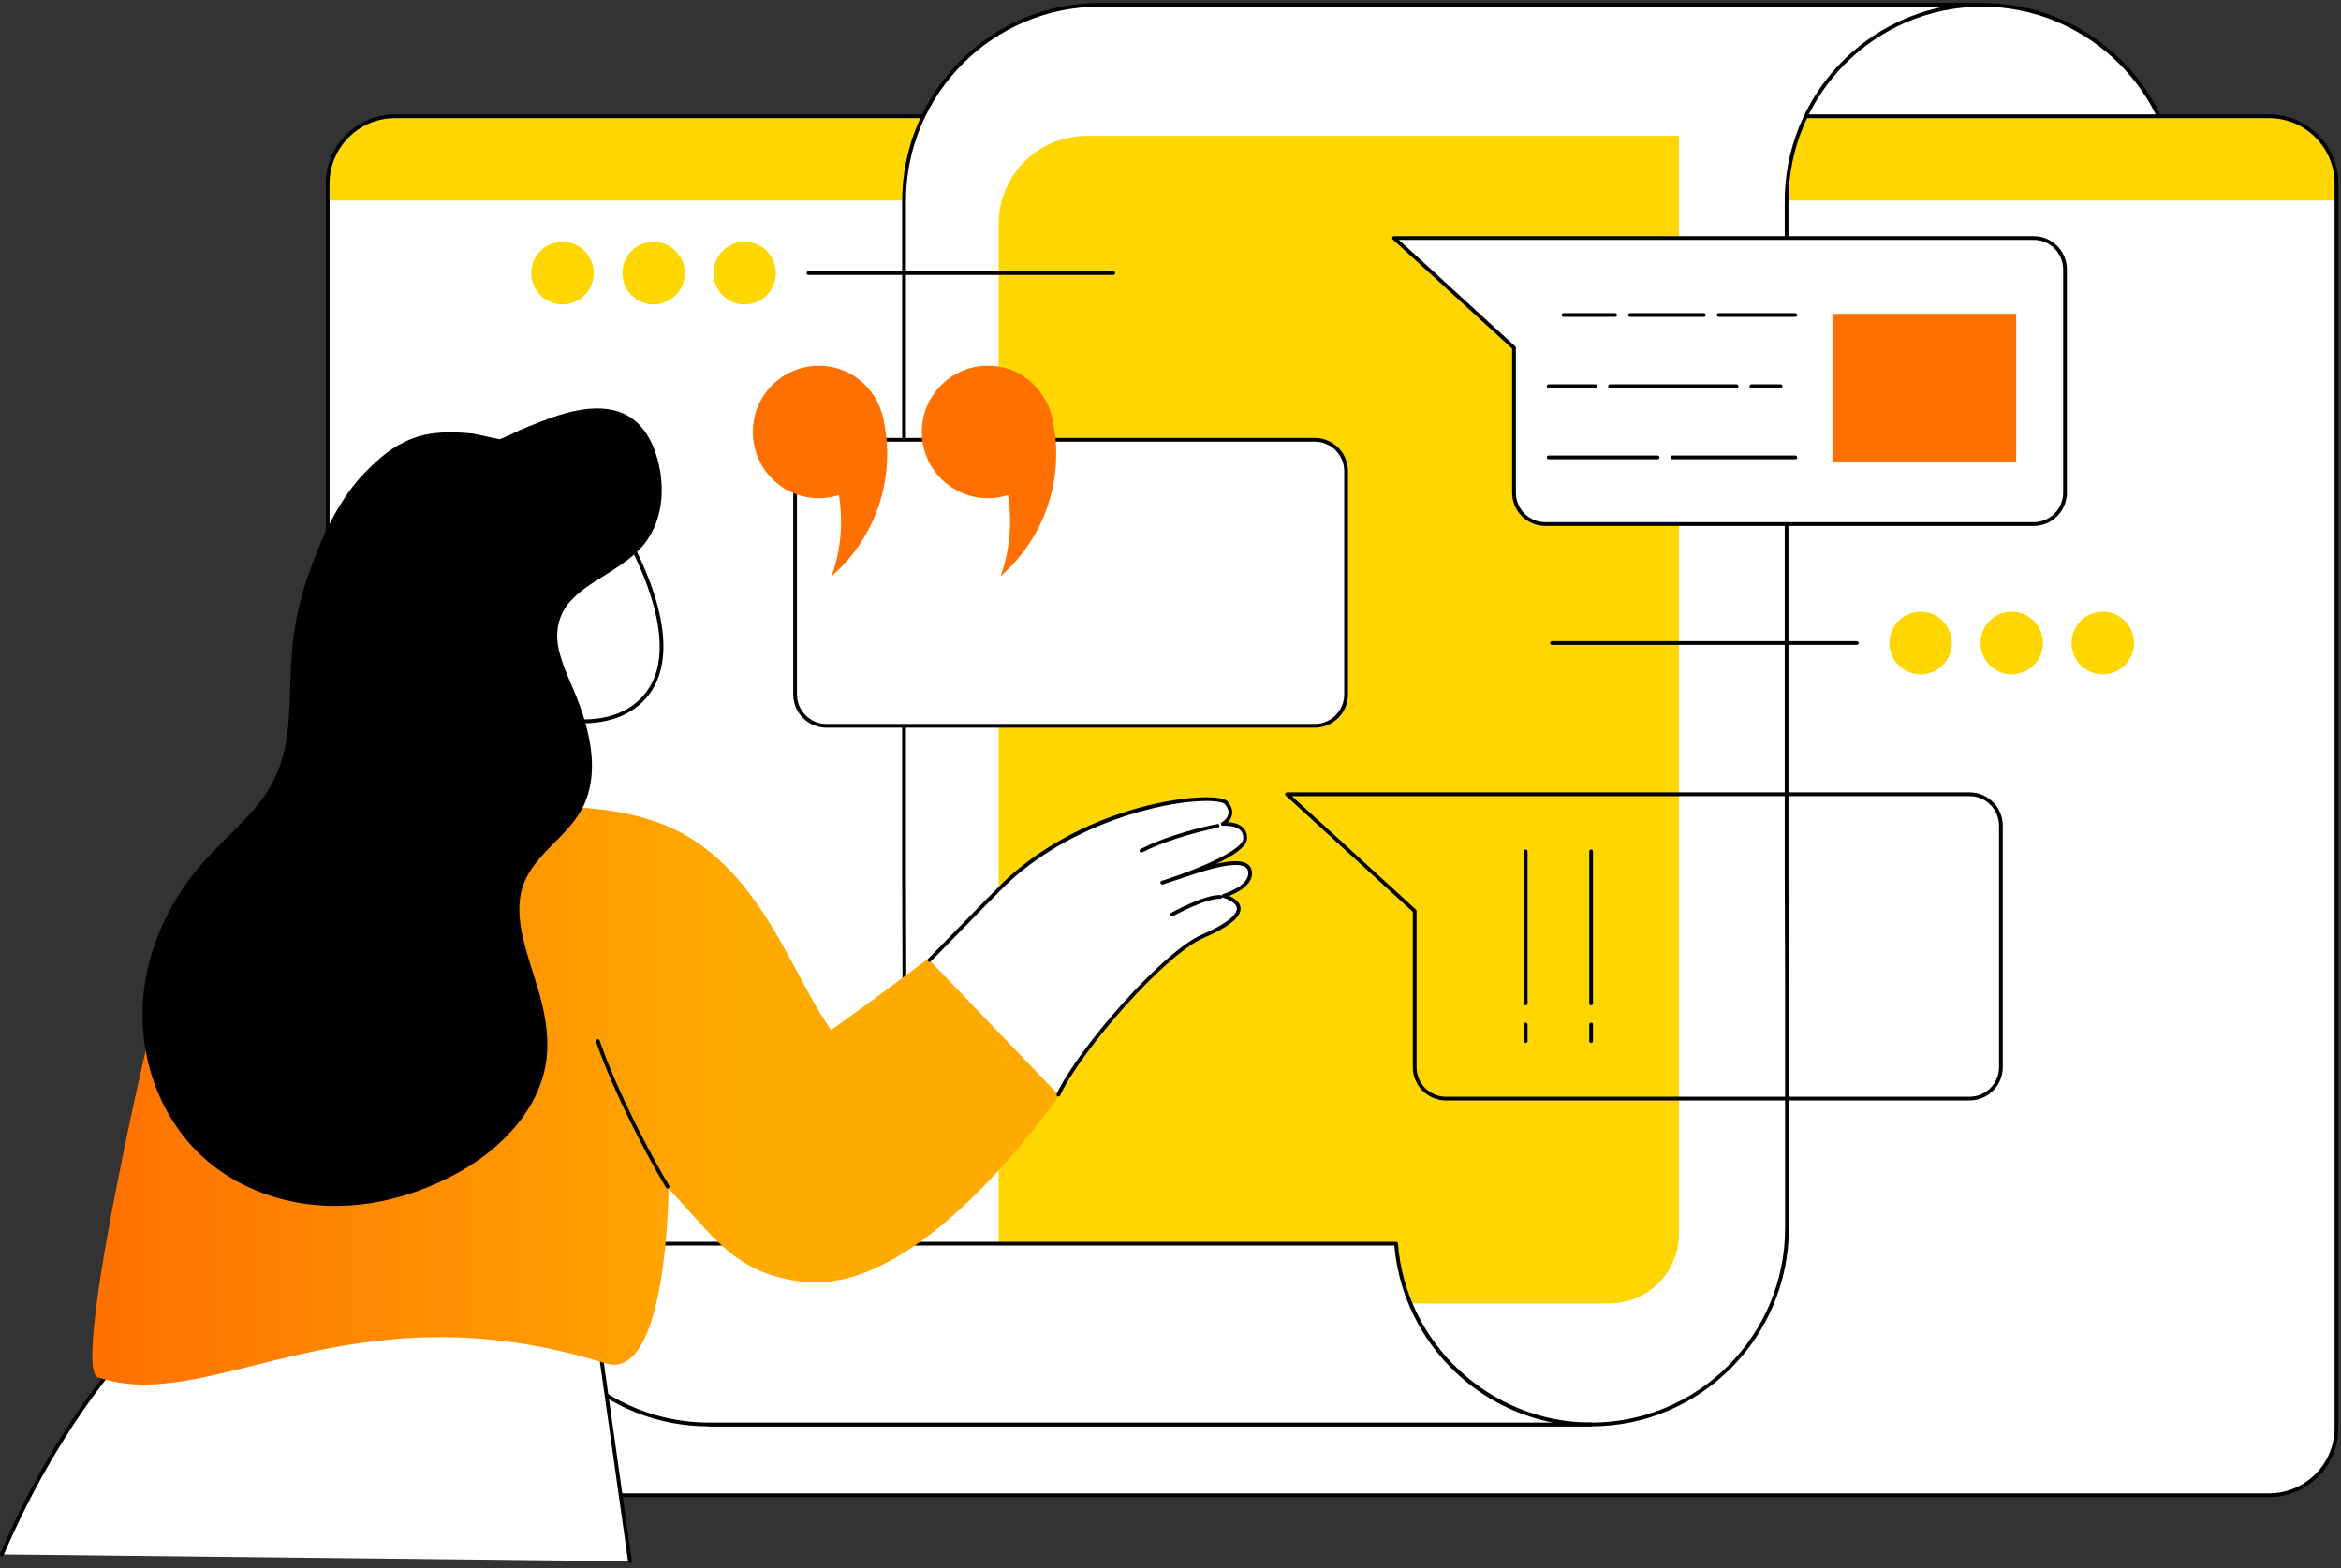
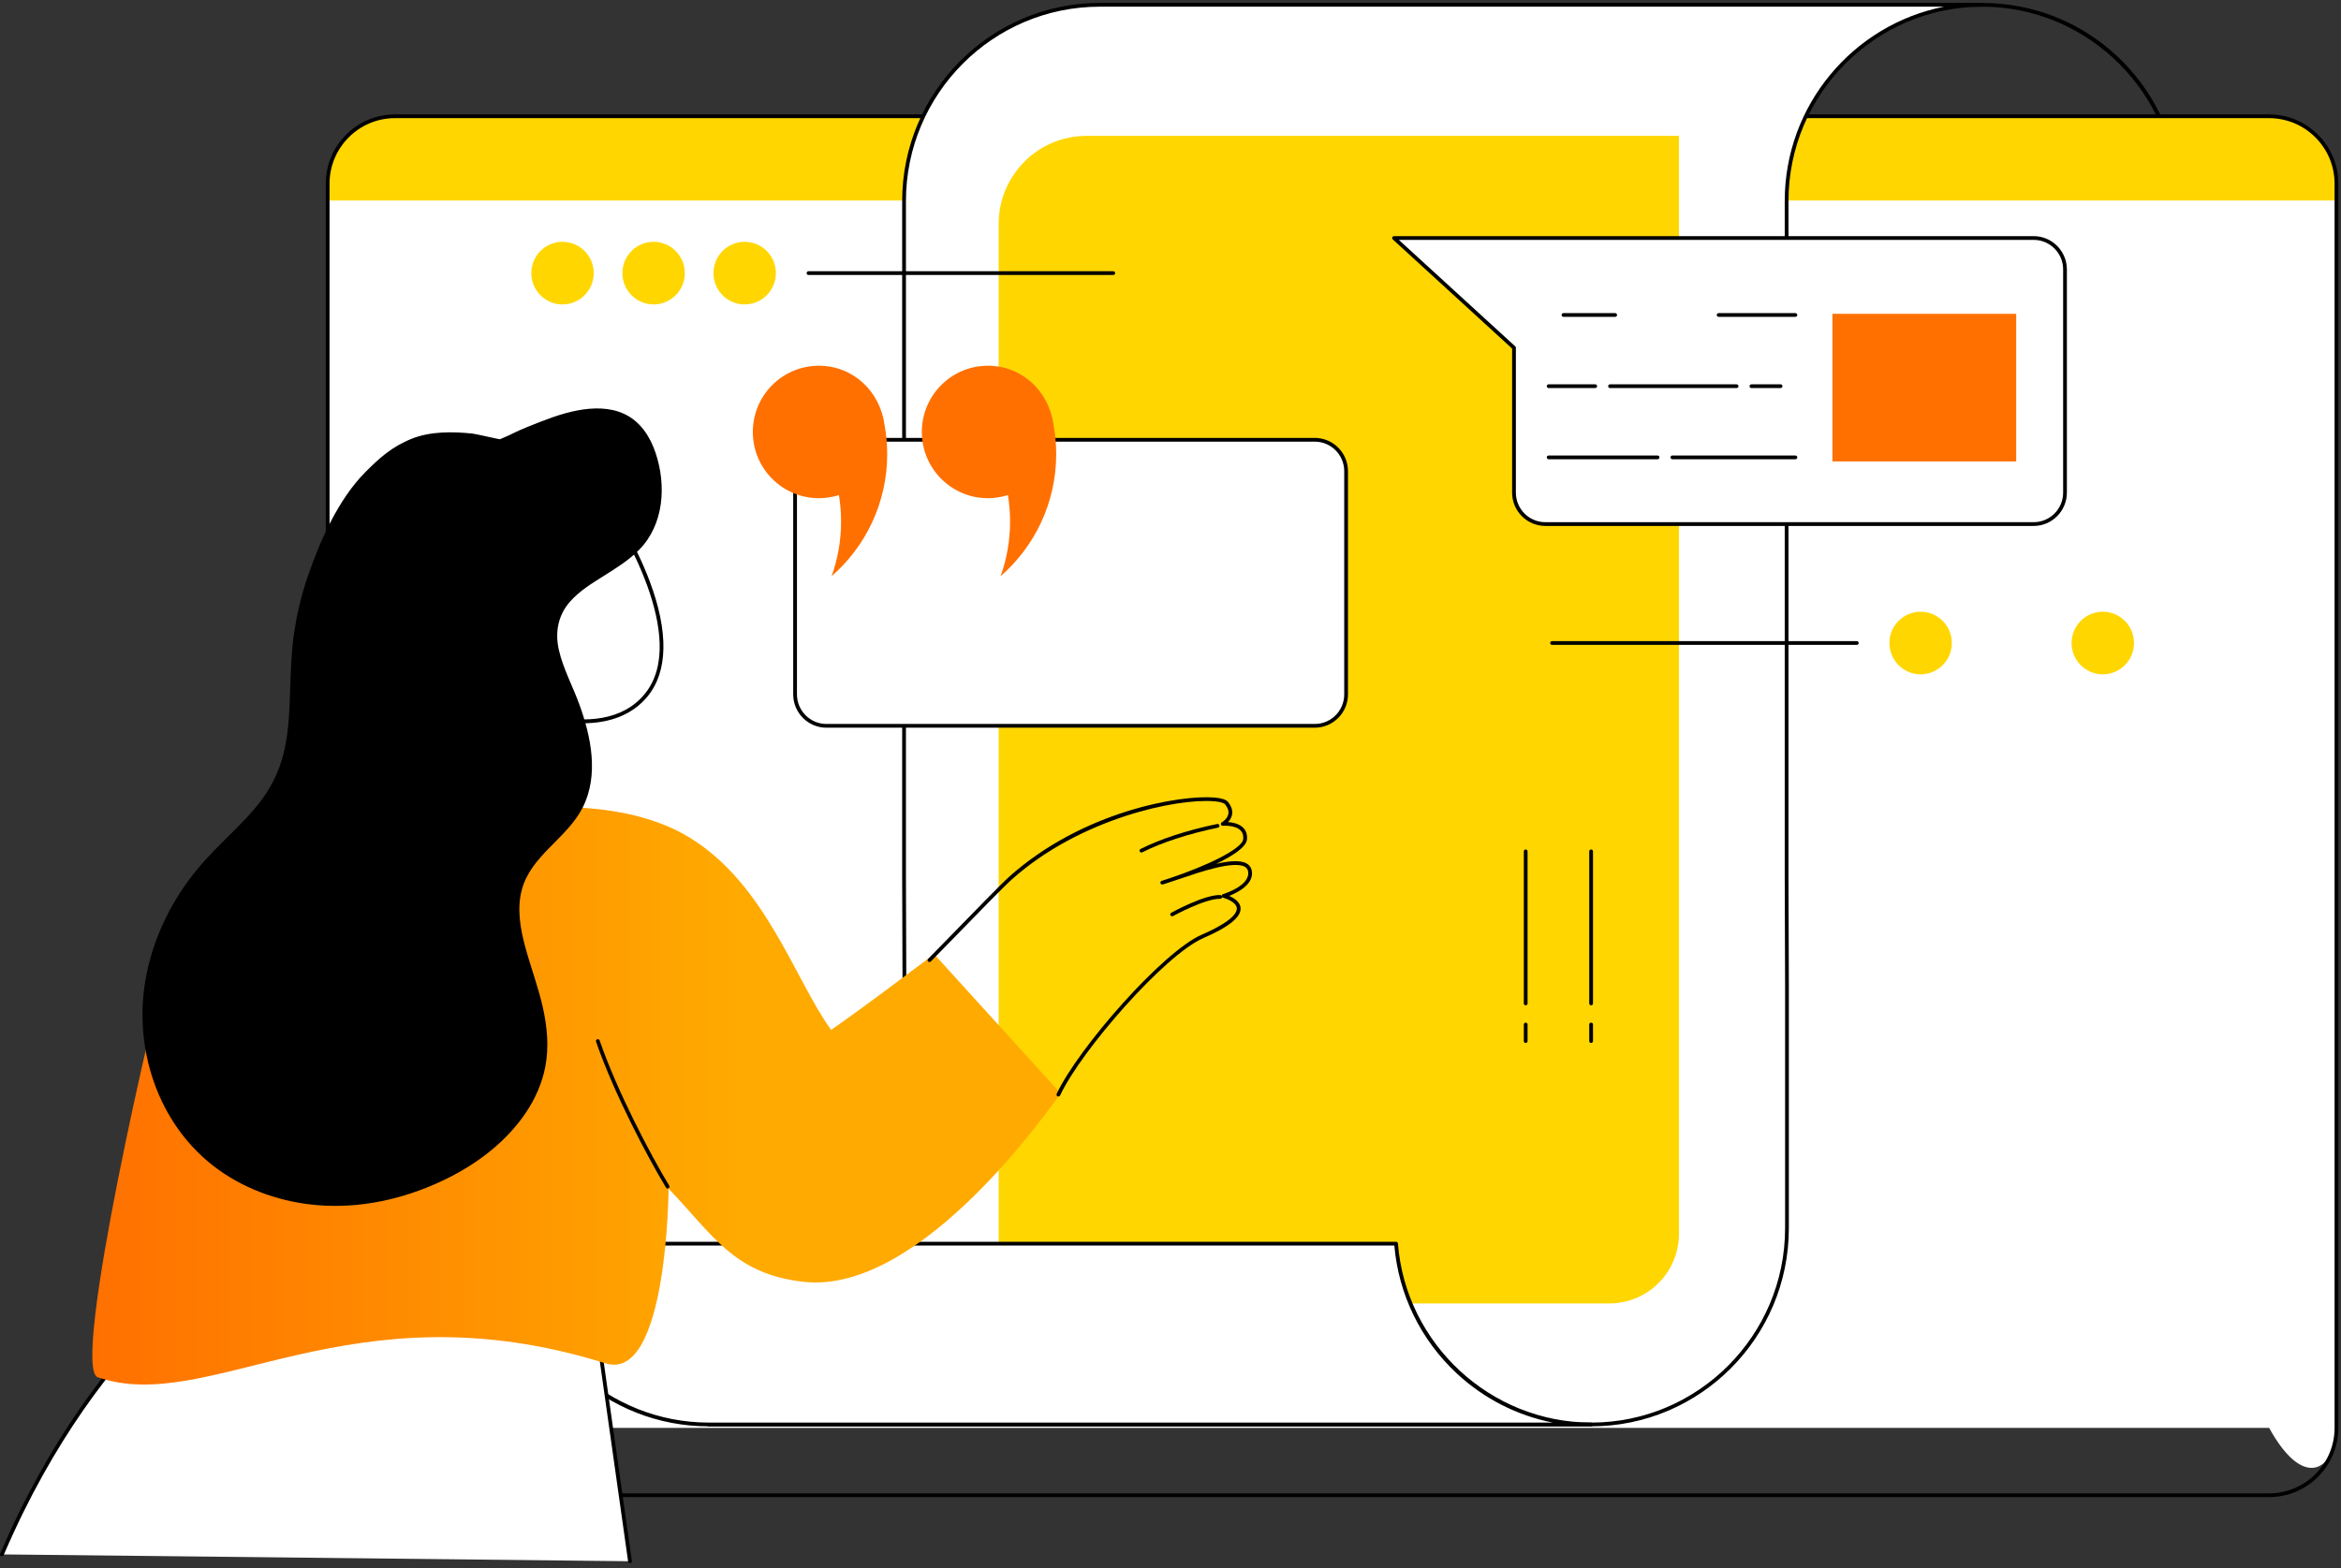
<svg xmlns="http://www.w3.org/2000/svg" width="288" height="193" viewBox="0 0 288 193" fill="none">
  <rect x="0" y="0" width="288" height="193" fill="#333333" stroke="none" />
-   <path d="M159.313 22.843C158.349 10.393 147.967 0.592 135.303 0.592H243.877C256.541 0.592 266.922 10.392 267.888 22.843H159.313Z" fill="white" />
  <path d="M267.888 23.073H159.314C159.193 23.073 159.092 22.981 159.083 22.86C158.125 10.503 147.679 0.823 135.303 0.823C135.175 0.823 135.072 0.719 135.072 0.593C135.072 0.466 135.175 0.362 135.303 0.362H243.877C250.039 0.362 255.917 2.677 260.427 6.88C264.913 11.061 267.645 16.725 268.118 22.826C268.123 22.89 268.101 22.954 268.057 23.001C268.013 23.048 267.952 23.075 267.887 23.075L267.888 23.073ZM159.526 22.612H267.636C266.558 10.373 256.17 0.823 243.877 0.823H140.032C144.428 1.693 148.514 3.769 151.852 6.88C156.286 11.013 159.005 16.593 159.524 22.613L159.526 22.612Z" fill="black" />
-   <path d="M279.157 14.309H48.598C44.022 14.309 40.312 18.021 40.312 22.599V175.716C40.312 180.294 44.022 184.005 48.598 184.005H279.157C283.733 184.005 287.443 180.294 287.443 175.716V22.599C287.443 18.021 283.733 14.309 279.157 14.309Z" fill="white" />
+   <path d="M279.157 14.309H48.598C44.022 14.309 40.312 18.021 40.312 22.599V175.716H279.157C283.733 184.005 287.443 180.294 287.443 175.716V22.599C287.443 18.021 283.733 14.309 279.157 14.309Z" fill="white" />
  <path d="M287.443 24.677V22.607C287.443 18.024 283.738 14.309 279.167 14.309H48.588C44.017 14.309 40.312 18.024 40.312 22.607V24.677H287.443Z" fill="#FFD600" />
  <path d="M279.157 184.236H48.596C43.9 184.236 40.08 180.414 40.08 175.716V22.599C40.08 17.901 43.9 14.079 48.596 14.079H279.157C283.853 14.079 287.673 17.901 287.673 22.599V175.716C287.673 180.414 283.853 184.236 279.157 184.236ZM48.596 14.54C44.155 14.54 40.542 18.154 40.542 22.598V175.715C40.542 180.158 44.155 183.773 48.596 183.773H279.157C283.598 183.773 287.21 180.158 287.21 175.715V22.599C287.21 18.156 283.598 14.541 279.157 14.541H48.596V14.54Z" fill="black" />
  <path d="M243.88 0.591C230.579 0.591 219.797 11.403 219.797 24.739V108.124L219.841 121.039V151.148C219.841 164.485 209.059 175.296 195.758 175.296H87.182C100.483 175.296 111.265 164.484 111.265 151.148V121.039L111.221 108.124V24.74C111.221 11.403 122.003 0.592 135.304 0.592H243.878L243.88 0.591Z" fill="white" />
  <path d="M195.757 175.528H87.182C87.054 175.528 86.951 175.424 86.951 175.297C86.951 175.17 87.055 175.066 87.182 175.066C100.334 175.066 111.034 164.337 111.034 151.149V121.04L110.99 108.126V24.74C110.99 11.297 121.897 0.36 135.305 0.36H243.879C244.007 0.36 244.11 0.464 244.11 0.591C244.11 0.718 244.006 0.822 243.879 0.822C230.727 0.822 220.027 11.551 220.027 24.739V108.124L220.071 121.038V151.148C220.071 164.591 209.164 175.528 195.756 175.528H195.757ZM91.908 175.066H195.757C208.909 175.066 219.61 164.337 219.61 151.149V121.04L219.566 108.126V24.74C219.566 12.918 228.001 3.034 239.154 0.823H135.305C122.153 0.823 111.453 11.552 111.453 24.74V108.125L111.497 121.039V151.149C111.497 162.971 103.061 172.856 91.908 175.066Z" fill="black" />
  <path d="M133.68 16.719H206.551V151.835C206.551 156.562 202.714 160.401 197.989 160.401H122.861V27.544C122.861 21.57 127.709 16.719 133.68 16.719Z" fill="#FFD600" />
  <path d="M195.759 175.297C183.094 175.297 172.714 165.497 171.748 153.047H63.174C64.139 165.496 74.52 175.297 87.185 175.297H195.759Z" fill="white" />
  <path d="M195.76 175.528H87.184C81.023 175.528 75.145 173.213 70.635 169.01C66.149 164.829 63.417 159.165 62.944 153.064C62.939 153 62.961 152.936 63.005 152.889C63.049 152.842 63.11 152.814 63.175 152.814H171.749C171.87 152.814 171.97 152.908 171.98 153.027C172.938 165.385 183.384 175.064 195.76 175.064C195.888 175.064 195.991 175.168 195.991 175.295C195.991 175.422 195.888 175.526 195.76 175.526V175.528ZM63.425 153.277C64.503 165.516 74.891 175.065 87.184 175.065H191.029C186.634 174.196 182.548 172.119 179.21 169.009C174.775 164.876 172.056 159.296 171.537 153.276H63.425V153.277Z" fill="black" />
  <path d="M190.113 64.493H250.189C252.319 64.493 254.046 62.761 254.046 60.625V33.158C254.046 31.022 252.319 29.29 250.189 29.29H171.5L186.258 42.793V60.625C186.258 62.761 187.985 64.493 190.114 64.493H190.113Z" fill="white" />
  <path d="M250.19 64.724H190.114C187.861 64.724 186.027 62.885 186.027 60.625V42.895L171.344 29.461C171.274 29.397 171.251 29.295 171.285 29.207C171.319 29.118 171.404 29.059 171.5 29.059H250.189C252.442 29.059 254.276 30.898 254.276 33.158V60.625C254.276 62.885 252.442 64.724 250.189 64.724H250.19ZM172.095 29.521L186.413 42.622C186.462 42.666 186.489 42.728 186.489 42.792V60.624C186.489 62.63 188.115 64.261 190.115 64.261H250.191C252.191 64.261 253.817 62.63 253.817 60.624V33.157C253.817 31.151 252.191 29.52 250.191 29.52H172.096L172.095 29.521Z" fill="black" />
  <path d="M248.04 38.62H225.432V56.784H248.04V38.62Z" fill="#FF7000" />
  <path d="M220.878 38.994H211.434C211.306 38.994 211.203 38.89 211.203 38.763C211.203 38.636 211.306 38.532 211.434 38.532H220.878C221.006 38.532 221.109 38.636 221.109 38.763C221.109 38.89 221.006 38.994 220.878 38.994Z" fill="black" />
-   <path d="M209.614 38.994H200.526C200.398 38.994 200.295 38.89 200.295 38.763C200.295 38.636 200.399 38.532 200.526 38.532H209.614C209.742 38.532 209.845 38.636 209.845 38.763C209.845 38.89 209.742 38.994 209.614 38.994Z" fill="black" />
  <path d="M198.705 38.994H192.344C192.216 38.994 192.113 38.89 192.113 38.763C192.113 38.636 192.216 38.532 192.344 38.532H198.705C198.833 38.532 198.936 38.636 198.936 38.763C198.936 38.89 198.832 38.994 198.705 38.994Z" fill="black" />
  <path d="M219.059 47.755H215.465C215.337 47.755 215.234 47.652 215.234 47.525C215.234 47.398 215.338 47.294 215.465 47.294H219.059C219.187 47.294 219.289 47.398 219.289 47.525C219.289 47.652 219.186 47.755 219.059 47.755Z" fill="black" />
  <path d="M213.645 47.755H198.074C197.947 47.755 197.844 47.652 197.844 47.525C197.844 47.398 197.947 47.294 198.074 47.294H213.645C213.773 47.294 213.875 47.398 213.875 47.525C213.875 47.652 213.772 47.755 213.645 47.755Z" fill="black" />
  <path d="M196.254 47.755H190.524C190.396 47.755 190.293 47.652 190.293 47.525C190.293 47.398 190.396 47.294 190.524 47.294H196.254C196.382 47.294 196.485 47.398 196.485 47.525C196.485 47.652 196.382 47.755 196.254 47.755Z" fill="black" />
  <path d="M220.879 56.516H205.742C205.614 56.516 205.512 56.412 205.512 56.285C205.512 56.158 205.614 56.054 205.742 56.054H220.879C221.006 56.054 221.109 56.158 221.109 56.285C221.109 56.412 221.006 56.516 220.879 56.516Z" fill="black" />
  <path d="M203.922 56.516H190.524C190.396 56.516 190.293 56.412 190.293 56.285C190.293 56.158 190.396 56.054 190.524 56.054H203.922C204.05 56.054 204.153 56.158 204.153 56.285C204.153 56.412 204.05 56.516 203.922 56.516Z" fill="black" />
  <path d="M161.747 89.321H101.671C99.542 89.321 97.814 87.589 97.814 85.453V57.986C97.814 55.85 99.542 54.118 101.671 54.118H161.747C163.877 54.118 165.604 55.85 165.604 57.986V85.453C165.604 87.589 163.877 89.321 161.747 89.321Z" fill="white" />
  <path d="M161.747 89.552H101.672C99.418 89.552 97.584 87.713 97.584 85.453V57.987C97.584 55.727 99.418 53.888 101.672 53.888H161.747C164.001 53.888 165.835 55.727 165.835 57.987V85.453C165.835 87.713 164.001 89.552 161.747 89.552ZM101.672 54.349C99.672 54.349 98.045 55.981 98.045 57.987V85.453C98.045 87.459 99.672 89.091 101.672 89.091H161.747C163.747 89.091 165.373 87.459 165.373 85.453V57.987C165.373 55.981 163.747 54.349 161.747 54.349H101.672Z" fill="black" />
  <path d="M129.621 52.342C129.073 48.159 125.749 45.008 121.534 45.008C117.045 45.008 113.406 48.657 113.406 53.158C113.406 57.659 117.045 61.308 121.534 61.308C122.393 61.308 123.22 61.174 123.998 60.926C124.171 61.984 124.265 63.069 124.265 64.175C124.265 66.539 123.852 68.805 123.099 70.908C127.287 67.256 129.939 61.877 129.939 55.874C129.939 54.668 129.828 53.489 129.622 52.342H129.621Z" fill="#FF7000" />
  <path d="M108.83 52.342C108.282 48.159 104.958 45.008 100.743 45.008C96.254 45.008 92.615 48.657 92.615 53.158C92.615 57.659 96.254 61.308 100.743 61.308C101.602 61.308 102.429 61.174 103.207 60.926C103.38 61.984 103.474 63.069 103.474 64.175C103.474 66.539 103.061 68.805 102.308 70.908C106.496 67.256 109.148 61.877 109.148 55.874C109.148 54.668 109.037 53.489 108.831 52.342H108.83Z" fill="#FF7000" />
-   <path d="M242.304 135.425H177.896C175.642 135.425 173.808 133.585 173.808 131.325V112.207L158.182 97.91C158.112 97.846 158.089 97.744 158.123 97.656C158.157 97.567 158.243 97.508 158.338 97.508H242.303C244.557 97.508 246.391 99.347 246.391 101.607V131.324C246.391 133.584 244.557 135.423 242.303 135.423L242.304 135.425ZM158.933 97.971L174.195 111.936C174.243 111.98 174.271 112.042 174.271 112.106V131.325C174.271 133.331 175.897 134.963 177.897 134.963H242.305C244.305 134.963 245.932 133.331 245.932 131.325V101.608C245.932 99.603 244.305 97.971 242.305 97.971H158.934H158.933Z" fill="black" />
  <path d="M187.698 123.715C187.57 123.715 187.467 123.611 187.467 123.484V104.769C187.467 104.641 187.57 104.538 187.698 104.538C187.825 104.538 187.928 104.642 187.928 104.769V123.484C187.928 123.612 187.824 123.715 187.698 123.715Z" fill="black" />
  <path d="M187.698 128.348C187.57 128.348 187.467 128.244 187.467 128.117V126.08C187.467 125.952 187.57 125.849 187.698 125.849C187.825 125.849 187.928 125.953 187.928 126.08V128.117C187.928 128.245 187.824 128.348 187.698 128.348Z" fill="black" />
  <path d="M195.746 123.715C195.618 123.715 195.516 123.611 195.516 123.484V104.769C195.516 104.641 195.619 104.538 195.746 104.538C195.873 104.538 195.977 104.642 195.977 104.769V123.484C195.977 123.612 195.873 123.715 195.746 123.715Z" fill="black" />
  <path d="M195.746 128.348C195.618 128.348 195.516 128.244 195.516 128.117V126.08C195.516 125.952 195.619 125.849 195.746 125.849C195.873 125.849 195.977 125.953 195.977 126.08V128.117C195.977 128.245 195.873 128.348 195.746 128.348Z" fill="black" />
  <path d="M258.695 82.983C260.815 82.983 262.534 81.258 262.534 79.131C262.534 77.004 260.815 75.28 258.695 75.28C256.574 75.28 254.855 77.004 254.855 79.131C254.855 81.258 256.574 82.983 258.695 82.983Z" fill="#FFD600" />
-   <path d="M247.489 82.983C249.61 82.983 251.329 81.258 251.329 79.131C251.329 77.004 249.61 75.28 247.489 75.28C245.369 75.28 243.65 77.004 243.65 79.131C243.65 81.258 245.369 82.983 247.489 82.983Z" fill="#FFD600" />
  <path d="M236.284 82.983C238.405 82.983 240.123 81.258 240.123 79.131C240.123 77.004 238.405 75.28 236.284 75.28C234.164 75.28 232.445 77.004 232.445 79.131C232.445 81.258 234.164 82.983 236.284 82.983Z" fill="#FFD600" />
  <path d="M228.436 79.361H190.94C190.812 79.361 190.709 79.257 190.709 79.13C190.709 79.004 190.813 78.9 190.94 78.9H228.436C228.564 78.9 228.667 79.004 228.667 79.13C228.667 79.257 228.564 79.361 228.436 79.361Z" fill="black" />
  <path d="M69.204 37.462C71.325 37.462 73.043 35.737 73.043 33.61C73.043 31.483 71.325 29.759 69.204 29.759C67.084 29.759 65.365 31.483 65.365 33.61C65.365 35.737 67.084 37.462 69.204 37.462Z" fill="#FFD600" />
  <path d="M80.409 37.462C82.53 37.462 84.249 35.737 84.249 33.61C84.249 31.483 82.53 29.759 80.409 29.759C78.289 29.759 76.57 31.483 76.57 33.61C76.57 35.737 78.289 37.462 80.409 37.462Z" fill="#FFD600" />
  <path d="M91.612 37.462C93.733 37.462 95.452 35.737 95.452 33.61C95.452 31.483 93.733 29.759 91.612 29.759C89.492 29.759 87.773 31.483 87.773 33.61C87.773 35.737 89.492 37.462 91.612 37.462Z" fill="#FFD600" />
  <path d="M136.961 33.841H99.465C99.337 33.841 99.234 33.737 99.234 33.611C99.234 33.484 99.337 33.38 99.465 33.38H136.961C137.089 33.38 137.192 33.484 137.192 33.611C137.192 33.737 137.089 33.841 136.961 33.841Z" fill="black" />
  <path d="M0.23 191.286C1.025 189.445 1.829 187.693 2.638 186.052C15.007 160.964 30.796 153.318 30.796 153.318L73.166 161.442L77.501 192.128L0.23 191.286Z" fill="white" />
  <path d="M77.502 192.36C77.389 192.36 77.29 192.277 77.273 192.162L72.961 161.639L30.831 153.561C30.288 153.839 26.519 155.845 21.495 160.465C16.503 165.056 9.214 173.239 2.846 186.156C2.061 187.75 1.252 189.507 0.444 191.379C0.393 191.497 0.257 191.55 0.14 191.5C0.022 191.449 -0.031 191.313 0.019 191.195C0.831 189.317 1.642 187.553 2.432 185.952C8.837 172.96 16.173 164.728 21.2 160.108C26.657 155.096 30.657 153.131 30.697 153.111C30.742 153.089 30.792 153.083 30.841 153.092L73.21 161.216C73.306 161.235 73.381 161.313 73.395 161.41L77.731 192.097C77.748 192.223 77.66 192.34 77.534 192.358C77.524 192.36 77.513 192.36 77.502 192.36Z" fill="black" />
  <path d="M21.196 116.164C21.948 113.722 28.023 106.032 29.543 103.979C33.041 99.251 46.977 101.215 52.816 100.563C60.152 99.745 75.097 97.169 84.756 103.023C94.209 108.753 97.73 120.497 102.249 126.742C106.698 123.631 110.276 120.884 114.926 117.419L130.488 134.563C129.653 135.578 113.495 159.411 98.826 157.739C90.288 156.765 87.736 152.004 82.251 146.271C82.251 146.271 82.131 170.163 74.499 167.774C43.025 157.921 25.852 174.263 12.018 169.484C8.666 168.325 19.053 123.109 21.194 116.164H21.196Z" fill="url(#paint0_linear_196_11272)" />
  <path d="M82.135 146.262C82.056 146.262 81.981 146.223 81.936 146.151C79.687 142.434 75.539 134.581 73.329 128.187C73.287 128.067 73.351 127.935 73.472 127.893C73.593 127.852 73.724 127.916 73.766 128.036C75.963 134.396 80.092 142.212 82.331 145.912C82.397 146.021 82.362 146.163 82.253 146.229C82.216 146.252 82.175 146.262 82.134 146.262H82.135Z" fill="black" />
-   <path d="M130.206 134.709C132.809 129.163 143.069 117.349 147.936 115.236C156.117 111.684 150.529 110.254 150.529 110.254C150.529 110.254 154.195 109.169 153.76 107.147C153.248 104.766 146.256 107.598 143.985 108.296C143.371 108.5 142.987 108.619 142.987 108.619C142.987 108.619 143.373 108.484 143.985 108.296C146.485 107.462 153.02 105.005 153.175 103.281C153.369 101.134 150.422 101.398 150.422 101.398C150.422 101.398 152.177 100.441 150.89 98.833C149.732 97.388 134.729 98.735 124.294 108.075C122.813 109.402 115.507 117.014 114.344 118.158L130.203 134.711L130.206 134.709Z" fill="white" />
  <path d="M130.205 134.94C130.173 134.94 130.139 134.932 130.108 134.917C129.993 134.863 129.943 134.725 129.997 134.61C132.65 128.96 143.048 117.106 147.845 115.023C151.692 113.353 152.2 112.262 152.16 111.76C152.103 111.047 150.923 110.592 150.474 110.477C150.373 110.451 150.302 110.361 150.3 110.258C150.297 110.154 150.366 110.061 150.465 110.032C150.5 110.022 153.922 108.984 153.537 107.195C153.486 106.96 153.356 106.787 153.139 106.664C151.776 105.892 147.595 107.319 145.349 108.086C144.837 108.26 144.396 108.411 144.055 108.516C143.444 108.72 143.058 108.839 143.058 108.839C142.937 108.876 142.809 108.81 142.77 108.69C142.731 108.571 142.794 108.441 142.914 108.4C142.918 108.398 143.311 108.261 143.921 108.073C148.321 106.605 152.838 104.479 152.948 103.257C152.989 102.803 152.88 102.453 152.615 102.187C151.93 101.501 150.461 101.625 150.446 101.626C150.338 101.635 150.237 101.568 150.205 101.463C150.174 101.358 150.22 101.246 150.315 101.194C150.322 101.191 150.99 100.814 151.114 100.184C151.189 99.808 151.055 99.401 150.714 98.976C150.662 98.911 150.41 98.692 149.341 98.604C144.837 98.232 132.91 100.674 124.453 108.246C123.482 109.116 119.948 112.748 117.367 115.402C115.993 116.815 114.908 117.93 114.509 118.322C114.418 118.411 114.272 118.41 114.183 118.318C114.094 118.227 114.095 118.081 114.186 117.992C114.581 117.605 115.718 116.434 117.037 115.08C119.622 112.422 123.162 108.782 124.144 107.902C133.21 99.787 145.268 97.803 149.38 98.144C150.275 98.218 150.846 98.401 151.074 98.687C151.505 99.224 151.67 99.761 151.566 100.278C151.492 100.651 151.288 100.949 151.081 101.166C151.646 101.206 152.438 101.357 152.941 101.861C153.304 102.225 153.461 102.709 153.408 103.299C153.321 104.266 151.59 105.361 149.622 106.305C151.17 105.95 152.583 105.817 153.368 106.261C153.701 106.45 153.91 106.731 153.989 107.097C154.348 108.772 152.299 109.823 151.221 110.253C151.796 110.503 152.561 110.974 152.621 111.723C152.711 112.849 151.209 114.067 148.03 115.447C143.305 117.499 133.041 129.216 130.416 134.806C130.377 134.89 130.294 134.94 130.207 134.94H130.205Z" fill="black" />
  <path d="M144.2 112.761C144.118 112.761 144.04 112.718 143.998 112.641C143.936 112.53 143.977 112.389 144.088 112.327C144.251 112.237 148.062 110.143 150.045 110.143C150.072 110.143 150.099 110.143 150.125 110.144C150.253 110.148 150.352 110.254 150.349 110.382C150.345 110.51 150.243 110.612 150.111 110.607C150.088 110.607 150.065 110.607 150.041 110.607C148.181 110.607 144.349 112.711 144.31 112.733C144.274 112.753 144.237 112.762 144.199 112.762L144.2 112.761Z" fill="black" />
  <path d="M140.424 104.912C140.34 104.912 140.258 104.866 140.218 104.786C140.161 104.673 140.206 104.533 140.319 104.476C142.702 103.262 146.138 102.14 149.749 101.401C149.874 101.374 149.996 101.455 150.021 101.581C150.047 101.706 149.967 101.828 149.842 101.854C146.27 102.586 142.876 103.692 140.529 104.888C140.495 104.905 140.46 104.913 140.424 104.913V104.912Z" fill="black" />
  <path d="M75.363 63.014C75.363 63.014 85.529 78.253 79.472 85.574C73.413 92.895 59.342 85.395 59.342 85.395C59.342 85.395 66.568 59.505 75.364 63.016L75.363 63.014Z" fill="white" />
  <path d="M71.668 89.007C70.26 89.007 68.729 88.823 67.085 88.455C62.829 87.499 59.27 85.618 59.234 85.599C59.139 85.548 59.09 85.437 59.12 85.332C59.334 84.564 64.45 66.48 71.433 63.024C72.789 62.352 74.141 62.278 75.449 62.8C75.493 62.817 75.53 62.848 75.556 62.886C75.582 62.925 78.133 66.773 79.906 71.468C82.272 77.731 82.184 82.66 79.65 85.722C77.848 87.9 75.129 89.008 71.668 89.008V89.007ZM59.617 85.276C61.209 86.077 73.776 92.096 79.295 85.426C84.986 78.549 75.895 64.254 75.211 63.202C74.049 62.76 72.848 62.838 71.638 63.437C65.202 66.623 60.179 83.341 59.617 85.276Z" fill="black" />
  <path d="M27.521 144.391C31.244 146.863 35.676 148.189 40.126 148.375C45.353 148.596 50.583 147.26 55.233 144.91C58.958 143.028 62.394 140.372 64.731 136.873C65.85 135.199 66.681 133.316 67.074 131.336C67.559 128.882 67.322 126.369 66.777 123.946C66.209 121.419 65.283 118.998 64.609 116.5C64.008 114.272 63.59 111.847 64.176 109.569C65.279 105.277 69.764 103.188 71.69 99.368C73.703 95.373 72.718 90.648 71.26 86.647C70.448 84.418 69.279 82.288 68.751 79.965C68.268 77.842 68.642 75.757 70.075 74.098C71.242 72.745 72.806 71.796 74.302 70.856C75.824 69.9 77.371 68.94 78.639 67.65C81.699 64.534 81.99 59.71 80.654 55.735C79.972 53.706 78.769 51.849 76.776 50.929C74.998 50.108 72.969 50.148 71.082 50.501C68.956 50.898 66.954 51.706 64.958 52.511C63.126 53.248 63.324 53.3 61.5 54.056C61.051 53.987 58.542 53.4 58.089 53.352C55.67 53.1 52.935 53.077 50.666 53.986C48.157 54.99 46.624 56.42 44.947 58.101C41.647 61.409 39.361 66.55 37.86 70.938C37.09 73.188 36.532 75.509 36.185 77.862C35.84 80.203 35.769 82.562 35.695 84.924C35.622 87.31 35.536 89.717 35.042 92.06C34.564 94.327 33.658 96.413 32.293 98.285C30.936 100.148 29.261 101.751 27.63 103.368C26.021 104.962 24.47 106.598 23.133 108.432C20.494 112.052 18.621 116.277 17.876 120.705C16.367 129.675 19.826 139.28 27.519 144.391H27.521Z" fill="black" />
  <defs>
    <linearGradient id="paint0_linear_196_11272" x1="11.357" y1="134.836" x2="90.325" y2="134.836" gradientUnits="userSpaceOnUse">
      <stop stop-color="#FF7000" />
      <stop offset="1" stop-color="#FFAA00" />
    </linearGradient>
  </defs>
</svg>